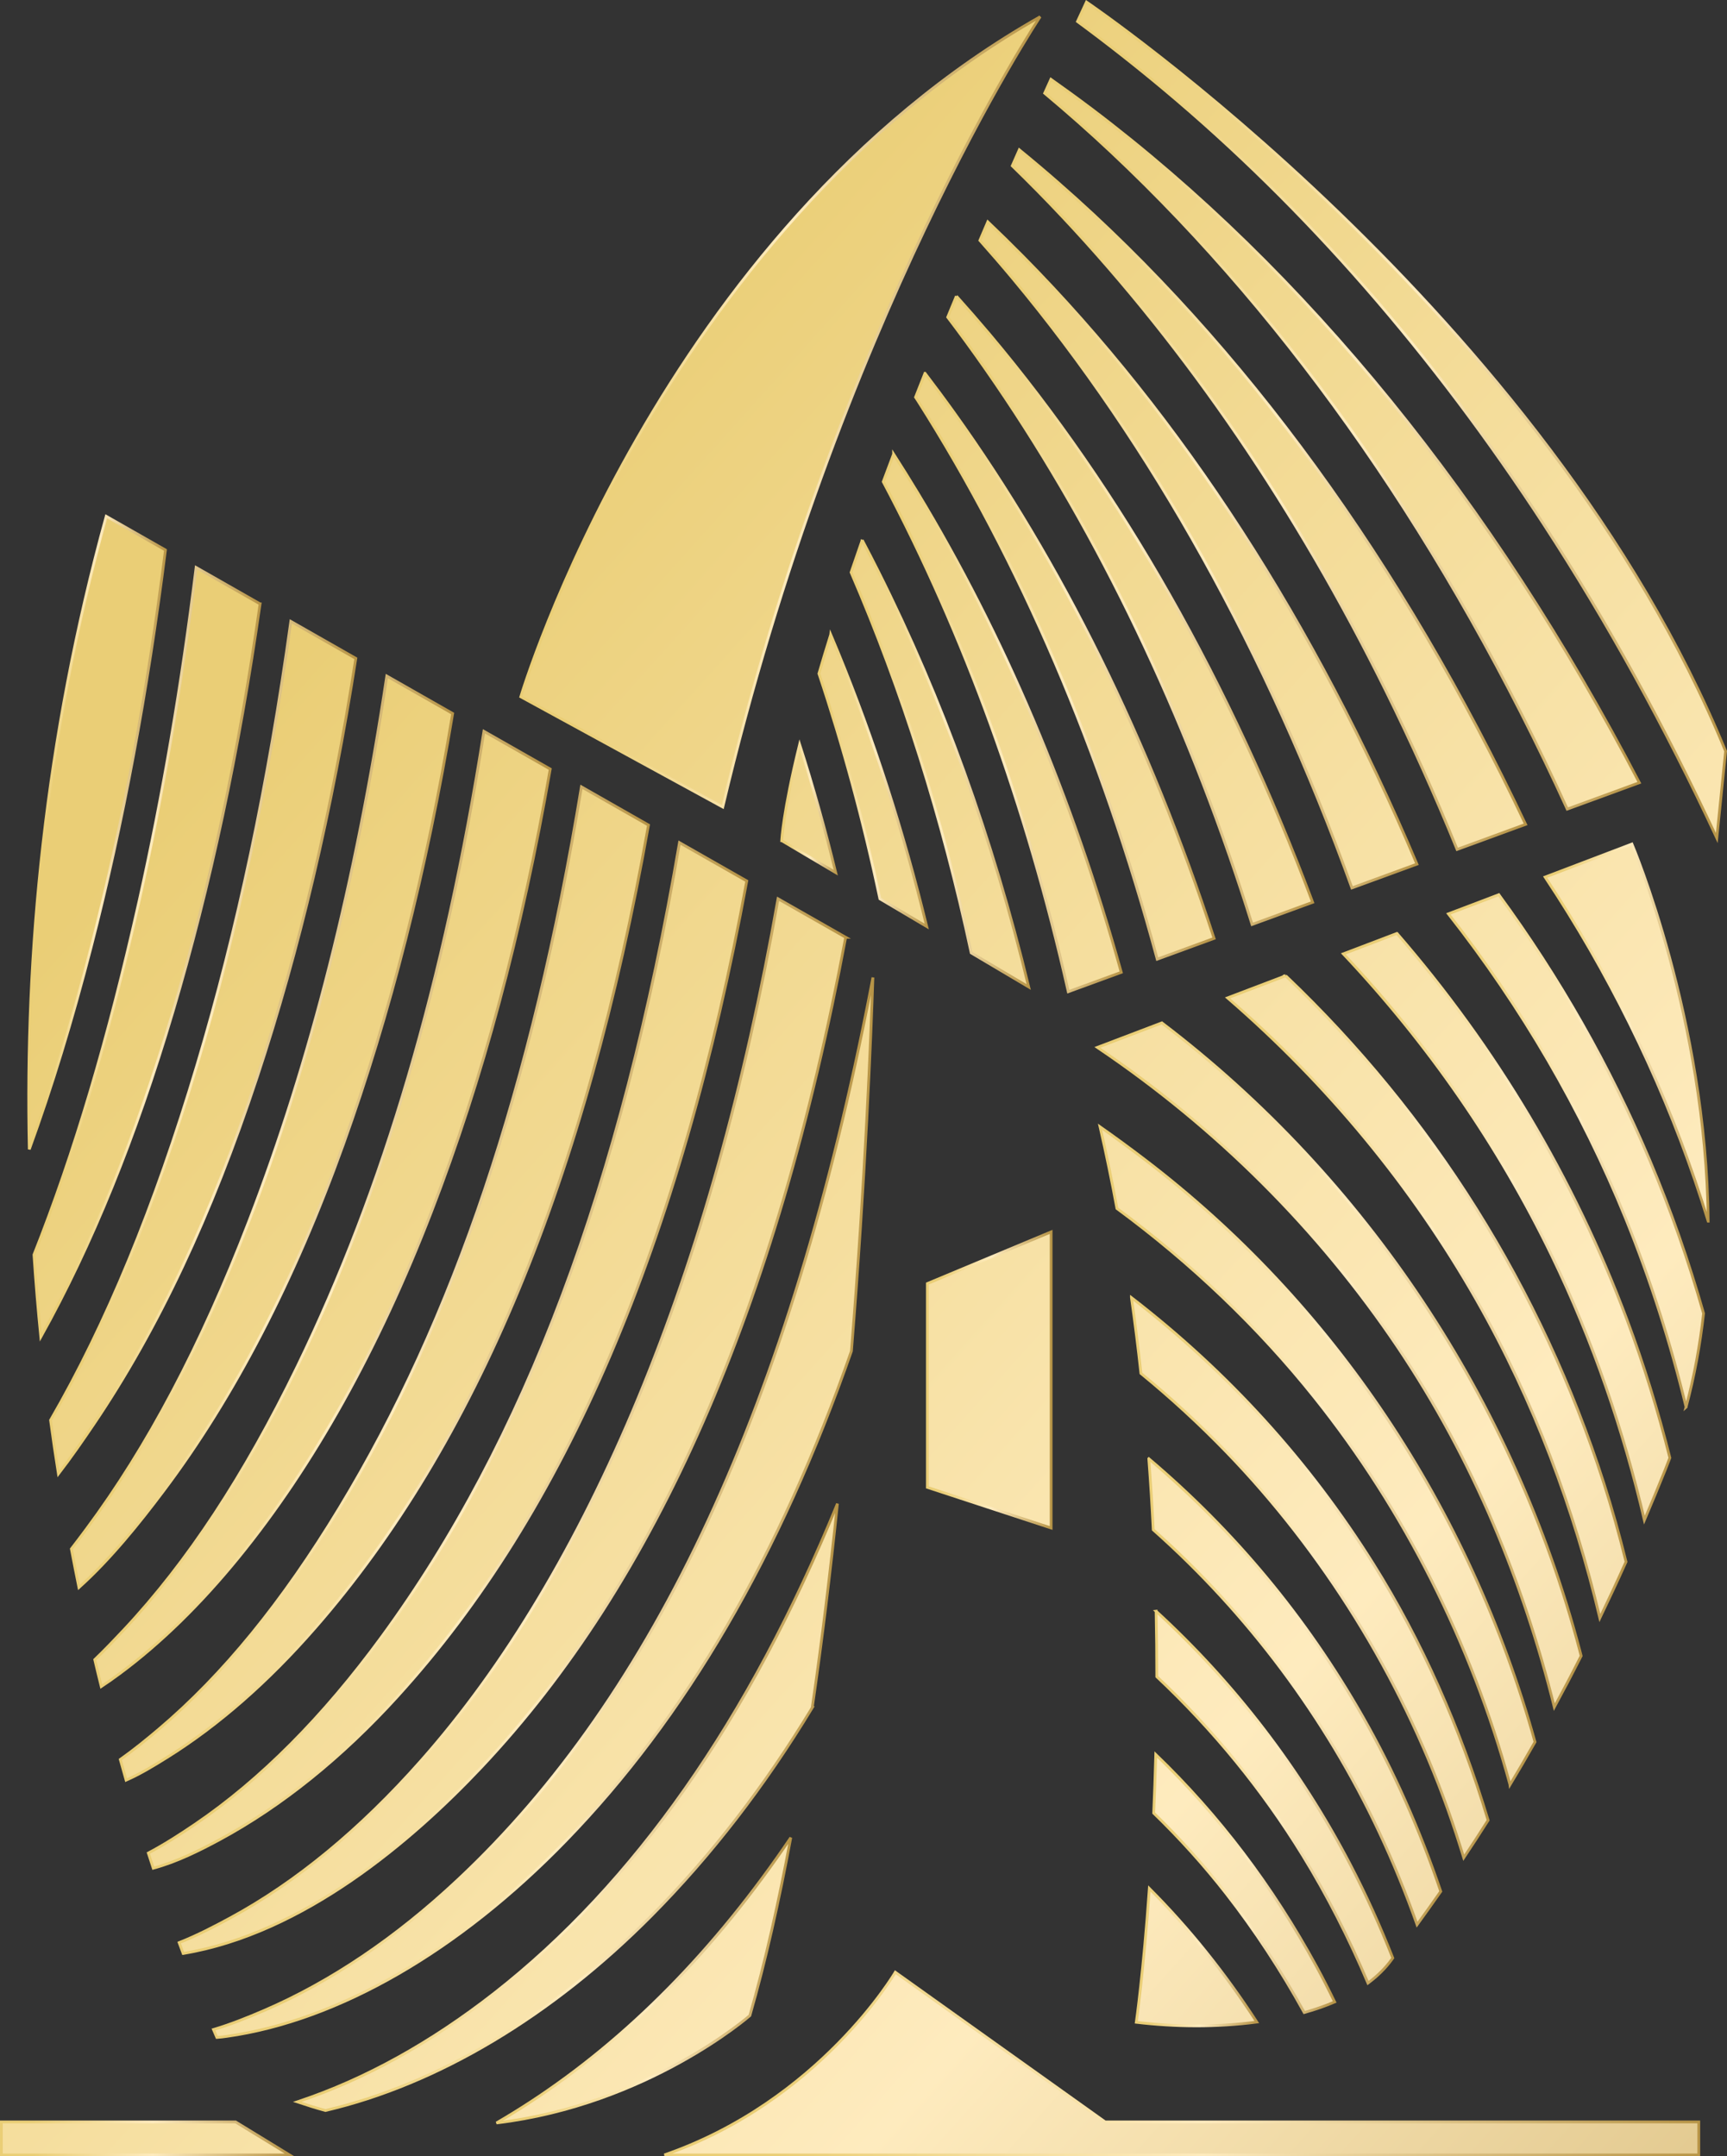
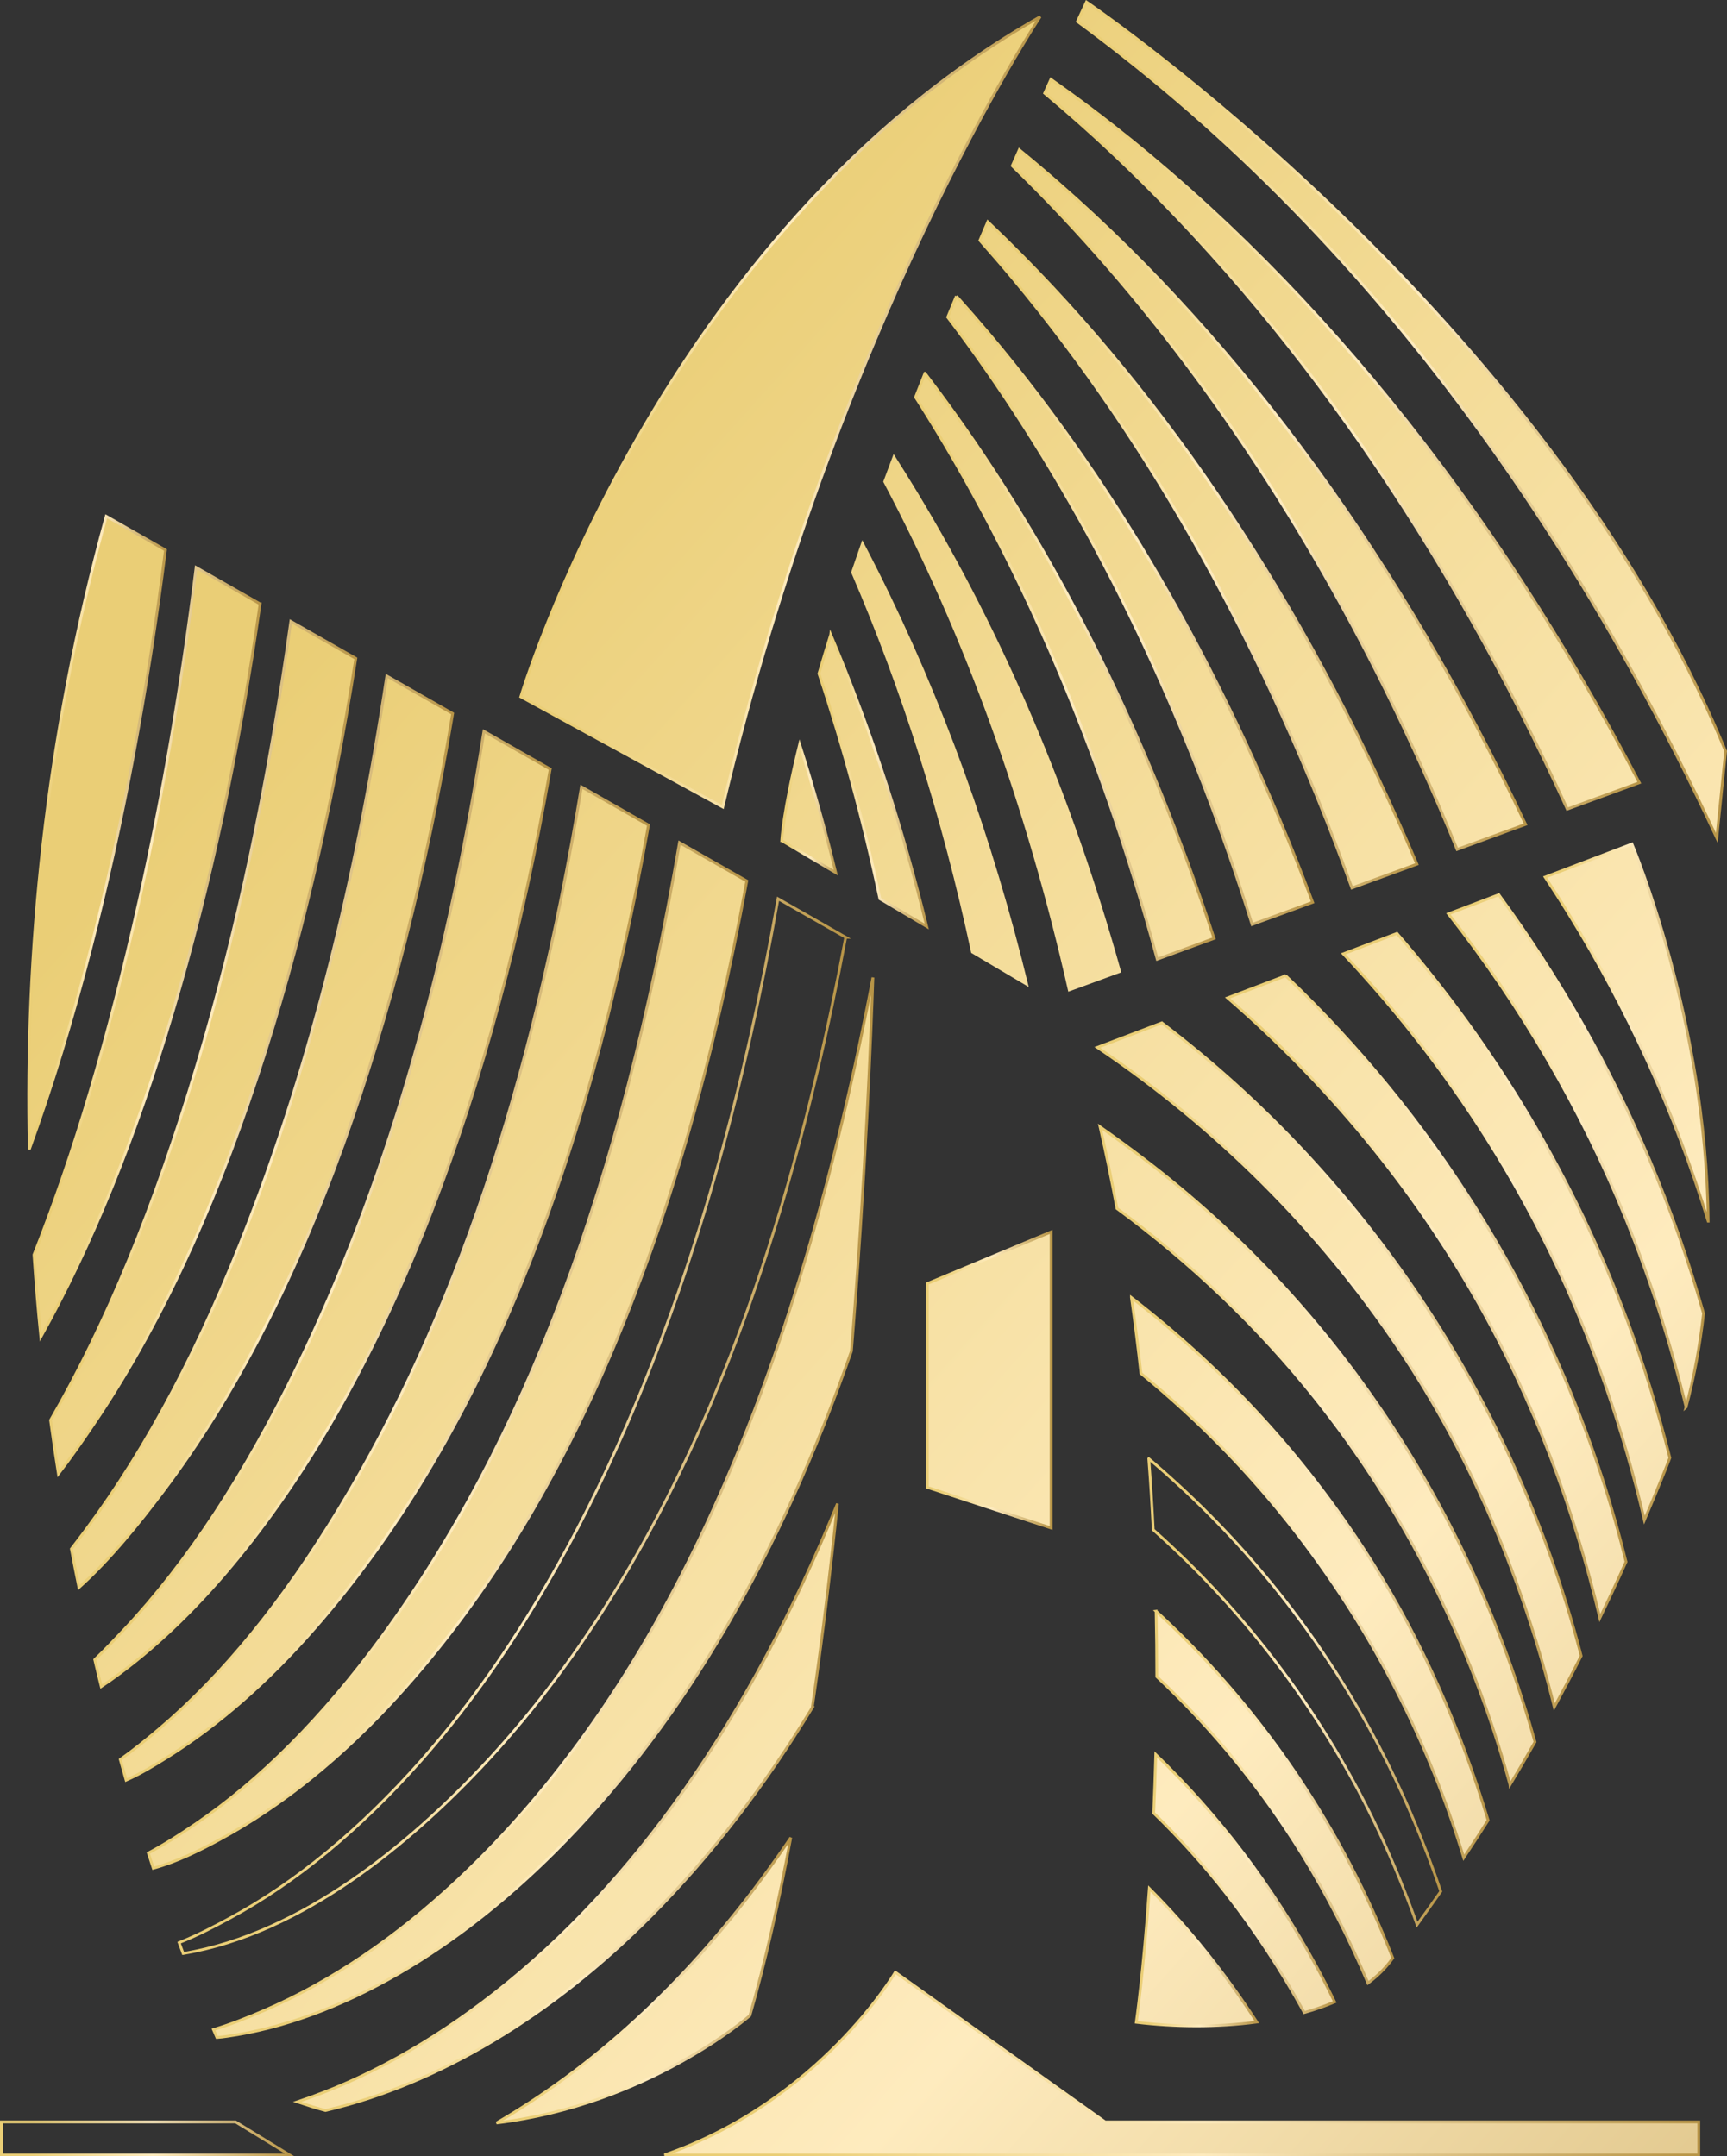
<svg xmlns="http://www.w3.org/2000/svg" xmlns:xlink="http://www.w3.org/1999/xlink" id="Layer_2" data-name="Layer 2" viewBox="0 0 804.86 1004.93">
  <rect x="0" y="0" width="804.86" height="1004.93" fill="#333333" stroke="none" />
  <defs>
    <style>
      .cls-1 {
        stroke: url(#linear-gradient-14);
      }

      .cls-1, .cls-2, .cls-3, .cls-4, .cls-5, .cls-6, .cls-7, .cls-8, .cls-9, .cls-10, .cls-11, .cls-12, .cls-13, .cls-14, .cls-15, .cls-16, .cls-17, .cls-18, .cls-19, .cls-20, .cls-21, .cls-22, .cls-23, .cls-24, .cls-25, .cls-26, .cls-27, .cls-28, .cls-29, .cls-30, .cls-31, .cls-32, .cls-33, .cls-34, .cls-35, .cls-36 {
        stroke-width: 1.28px;
      }

      .cls-1, .cls-2, .cls-3, .cls-4, .cls-5, .cls-6, .cls-7, .cls-8, .cls-9, .cls-10, .cls-11, .cls-12, .cls-13, .cls-15, .cls-16, .cls-17, .cls-18, .cls-19, .cls-20, .cls-21, .cls-22, .cls-23, .cls-24, .cls-25, .cls-26, .cls-27, .cls-28, .cls-29, .cls-30, .cls-31, .cls-32, .cls-33, .cls-34, .cls-35, .cls-36 {
        fill: none;
      }

      .cls-2 {
        stroke: url(#linear-gradient-60);
      }

      .cls-3 {
        stroke: url(#linear-gradient-36);
      }

      .cls-37 {
        fill: url(#linear-gradient-51);
      }

      .cls-4 {
        stroke: url(#linear-gradient-12);
      }

      .cls-5 {
        stroke: url(#linear-gradient-30);
      }

      .cls-6 {
        stroke: url(#linear-gradient-22);
      }

      .cls-38 {
        fill: url(#linear-gradient-17);
      }

      .cls-7 {
        stroke: url(#linear-gradient-58);
      }

      .cls-39 {
        fill: url(#linear-gradient-43);
      }

      .cls-8 {
        stroke: url(#linear-gradient-52);
      }

      .cls-9 {
        stroke: url(#linear-gradient-50);
      }

      .cls-40 {
        fill: url(#linear-gradient-15);
      }

      .cls-41 {
        fill: url(#linear-gradient-69);
      }

      .cls-42 {
        fill: url(#linear-gradient-53);
      }

      .cls-10 {
        stroke: url(#linear-gradient-32);
      }

      .cls-11 {
        stroke: url(#linear-gradient-42);
      }

      .cls-12 {
        stroke: url(#linear-gradient-56);
      }

      .cls-13 {
        stroke: url(#linear-gradient-24);
      }

      .cls-14 {
        fill: url(#linear-gradient-71);
        stroke: url(#linear-gradient-72);
      }

      .cls-43 {
        fill: url(#linear-gradient-35);
      }

      .cls-15 {
        stroke: url(#linear-gradient-34);
      }

      .cls-44 {
        fill: url(#linear-gradient-11);
      }

      .cls-45 {
        fill: url(#linear-gradient-63);
      }

      .cls-46 {
        fill: url(#linear-gradient-67);
      }

      .cls-47 {
        fill: url(#linear-gradient-39);
      }

      .cls-16 {
        stroke: url(#linear-gradient-10);
      }

      .cls-17 {
        stroke: url(#linear-gradient-16);
      }

      .cls-48 {
        fill: url(#linear-gradient-59);
      }

      .cls-18 {
        stroke: url(#linear-gradient-68);
      }

      .cls-49 {
        fill: url(#linear-gradient-49);
      }

      .cls-50 {
        fill: url(#linear-gradient-37);
      }

      .cls-51 {
        fill: url(#linear-gradient-31);
      }

      .cls-52 {
        fill: url(#linear-gradient-61);
      }

      .cls-53 {
        fill: url(#linear-gradient-41);
      }

      .cls-19 {
        stroke: url(#linear-gradient-48);
      }

      .cls-20 {
        stroke: url(#linear-gradient-62);
      }

      .cls-21 {
        stroke: url(#linear-gradient-18);
      }

      .cls-54 {
        fill: url(#linear-gradient-21);
      }

      .cls-22 {
        stroke: url(#linear-gradient-20);
      }

      .cls-23 {
        stroke: url(#linear-gradient-8);
      }

      .cls-55 {
        fill: url(#linear-gradient-25);
      }

      .cls-24 {
        stroke: url(#linear-gradient-70);
      }

      .cls-25 {
        stroke: url(#linear-gradient-40);
      }

      .cls-56 {
        fill: url(#linear-gradient-5);
      }

      .cls-26 {
        stroke: url(#linear-gradient-2);
      }

      .cls-57 {
        fill: url(#linear-gradient-45);
      }

      .cls-58 {
        fill: url(#linear-gradient-55);
      }

      .cls-27 {
        stroke: url(#linear-gradient-6);
      }

      .cls-59 {
        fill: url(#linear-gradient-65);
      }

      .cls-28 {
        stroke: url(#linear-gradient-26);
      }

      .cls-60 {
        fill: url(#linear-gradient-7);
      }

      .cls-29 {
        stroke: url(#linear-gradient-28);
      }

      .cls-61 {
        fill: url(#linear-gradient-9);
      }

      .cls-62 {
        fill: url(#linear-gradient-3);
      }

      .cls-30 {
        stroke: url(#linear-gradient-38);
      }

      .cls-31 {
        stroke: url(#linear-gradient-64);
      }

      .cls-63 {
        fill: url(#linear-gradient);
      }

      .cls-64 {
        fill: url(#linear-gradient-27);
      }

      .cls-32 {
        stroke: url(#linear-gradient-46);
      }

      .cls-65 {
        fill: url(#linear-gradient-33);
      }

      .cls-66 {
        fill: url(#linear-gradient-29);
      }

      .cls-33 {
        stroke: url(#linear-gradient-54);
      }

      .cls-67 {
        fill: url(#linear-gradient-23);
      }

      .cls-68 {
        fill: url(#linear-gradient-19);
      }

      .cls-34 {
        stroke: url(#linear-gradient-4);
      }

      .cls-35 {
        stroke: url(#linear-gradient-44);
      }

      .cls-36 {
        stroke: url(#linear-gradient-66);
      }

      .cls-69 {
        fill: url(#linear-gradient-57);
      }

      .cls-70 {
        fill: url(#linear-gradient-47);
      }

      .cls-71 {
        fill: url(#linear-gradient-13);
      }
    </style>
    <linearGradient id="linear-gradient" x1="175.98" y1="-2.39" x2="1379.03" y2="1078.31" gradientUnits="userSpaceOnUse">
      <stop offset=".11" stop-color="#eace76" />
      <stop offset=".52" stop-color="#feebbe" />
      <stop offset="1" stop-color="#b79446" />
    </linearGradient>
    <linearGradient id="linear-gradient-2" x1="241.95" y1="192.16" x2="485.29" y2="192.16" xlink:href="#linear-gradient" />
    <linearGradient id="linear-gradient-3" x1="-57.51" y1="257.54" x2="1145.52" y2="1338.23" xlink:href="#linear-gradient" />
    <linearGradient id="linear-gradient-4" x1="538.12" y1="837.31" x2="649.84" y2="837.31" xlink:href="#linear-gradient" />
    <linearGradient id="linear-gradient-5" x1="204.56" y1="-34.18" x2="1407.57" y2="1046.49" xlink:href="#linear-gradient" />
    <linearGradient id="linear-gradient-6" x1="719.12" y1="480.92" x2="796.73" y2="480.92" xlink:href="#linear-gradient" />
    <linearGradient id="linear-gradient-7" x1="-84.2" y1="287.22" x2="1118.86" y2="1367.94" xlink:href="#linear-gradient" />
    <linearGradient id="linear-gradient-8" x1="537.01" y1="877.44" x2="622.9" y2="877.44" xlink:href="#linear-gradient" />
    <linearGradient id="linear-gradient-9" x1="160.97" y1="14.31" x2="1364.01" y2="1095.01" xlink:href="#linear-gradient" />
    <linearGradient id="linear-gradient-10" x1="673.95" y1="536.07" x2="794.6" y2="536.07" xlink:href="#linear-gradient" />
    <linearGradient id="linear-gradient-11" x1="1.18" y1="192.19" x2="1204.22" y2="1272.89" xlink:href="#linear-gradient" />
    <linearGradient id="linear-gradient-12" x1="526.44" y1="735.28" x2="694.24" y2="735.28" xlink:href="#linear-gradient" />
    <linearGradient id="linear-gradient-13" x1="-28.66" y1="225.43" x2="1174.37" y2="1306.12" xlink:href="#linear-gradient" />
    <linearGradient id="linear-gradient-14" x1="534.64" y1="788.35" x2="672.18" y2="788.35" xlink:href="#linear-gradient" />
    <linearGradient id="linear-gradient-15" x1="31.91" y1="157.99" x2="1234.94" y2="1238.69" xlink:href="#linear-gradient" />
    <linearGradient id="linear-gradient-16" x1="511.69" y1="678.66" x2="716.08" y2="678.66" xlink:href="#linear-gradient" />
    <linearGradient id="linear-gradient-17" x1="96.01" y1="86.63" x2="1299.05" y2="1167.32" xlink:href="#linear-gradient" />
    <linearGradient id="linear-gradient-18" x1="570.88" y1="604.99" x2="758.5" y2="604.99" xlink:href="#linear-gradient" />
    <linearGradient id="linear-gradient-19" x1="128.46" y1="50.5" x2="1331.5" y2="1131.2" xlink:href="#linear-gradient" />
    <linearGradient id="linear-gradient-20" x1="624.91" y1="572.38" x2="778.9" y2="572.38" xlink:href="#linear-gradient" />
    <linearGradient id="linear-gradient-21" x1="63.19" y1="123.18" x2="1266.22" y2="1203.87" xlink:href="#linear-gradient" />
    <linearGradient id="linear-gradient-22" x1="510.04" y1="636.67" x2="737.57" y2="636.67" xlink:href="#linear-gradient" />
    <linearGradient id="linear-gradient-23" x1="-118.96" y1="325.99" x2="1084.03" y2="1406.64" xlink:href="#linear-gradient" />
    <linearGradient id="linear-gradient-24" x1="528.82" y1="911.72" x2="586.83" y2="911.72" xlink:href="#linear-gradient" />
    <linearGradient id="linear-gradient-25" x1="-139.65" y1="348.98" x2="1063.37" y2="1429.67" xlink:href="#linear-gradient" />
    <linearGradient id="linear-gradient-26" x1="98.61" y1="702.84" x2="407.46" y2="702.84" xlink:href="#linear-gradient" />
    <linearGradient id="linear-gradient-27" x1="-107.7" y1="313.41" x2="1095.32" y2="1394.09" xlink:href="#linear-gradient" />
    <linearGradient id="linear-gradient-28" x1="22.9" y1="488.53" x2="166.55" y2="488.53" xlink:href="#linear-gradient" />
    <linearGradient id="linear-gradient-29" x1="-131.61" y1="340.01" x2="1071.44" y2="1420.72" xlink:href="#linear-gradient" />
    <linearGradient id="linear-gradient-30" x1="82.66" y1="664.48" x2="394.85" y2="664.48" xlink:href="#linear-gradient" />
    <linearGradient id="linear-gradient-31" x1="-120.48" y1="327.62" x2="1082.57" y2="1408.34" xlink:href="#linear-gradient" />
    <linearGradient id="linear-gradient-32" x1="43.44" y1="563.43" x2="257.14" y2="563.43" xlink:href="#linear-gradient" />
    <linearGradient id="linear-gradient-33" x1="-115.04" y1="321.57" x2="1088.01" y2="1402.29" xlink:href="#linear-gradient" />
    <linearGradient id="linear-gradient-34" x1="32.57" y1="527.56" x2="211.67" y2="527.56" xlink:href="#linear-gradient" />
    <linearGradient id="linear-gradient-35" x1="-80.39" y1="283" x2="1122.64" y2="1363.69" xlink:href="#linear-gradient" />
    <linearGradient id="linear-gradient-36" x1="12.75" y1="387.76" x2="77.81" y2="387.76" xlink:href="#linear-gradient" />
    <linearGradient id="linear-gradient-37" x1="-124.98" y1="332.64" x2="1078.05" y2="1413.33" xlink:href="#linear-gradient" />
    <linearGradient id="linear-gradient-38" x1="55.33" y1="598.09" x2="302.95" y2="598.09" xlink:href="#linear-gradient" />
    <linearGradient id="linear-gradient-39" x1="-97.33" y1="301.86" x2="1105.7" y2="1382.55" xlink:href="#linear-gradient" />
    <linearGradient id="linear-gradient-40" x1="15.17" y1="444.31" x2="121.9" y2="444.31" xlink:href="#linear-gradient" />
    <linearGradient id="linear-gradient-41" x1="-203.37" y1="419.95" x2="999.6" y2="1500.59" xlink:href="#linear-gradient" />
    <linearGradient id="linear-gradient-42" x1="136.48" y1="842.39" x2="390.92" y2="842.39" xlink:href="#linear-gradient" />
    <linearGradient id="linear-gradient-43" x1="-228.66" y1="448.04" x2="974.39" y2="1528.75" xlink:href="#linear-gradient" />
    <linearGradient id="linear-gradient-44" x1="231.04" y1="923.04" x2="369.18" y2="923.04" xlink:href="#linear-gradient" />
    <linearGradient id="linear-gradient-45" x1="-128.62" y1="336.68" x2="1074.43" y2="1417.39" xlink:href="#linear-gradient" />
    <linearGradient id="linear-gradient-46" x1="68.34" y1="631.57" x2="348.75" y2="631.57" xlink:href="#linear-gradient" />
    <linearGradient id="linear-gradient-47" x1="-372.78" y1="608.52" x2="830.22" y2="1689.18" xlink:href="#linear-gradient" />
    <linearGradient id="linear-gradient-48" x1="0" y1="996.6" x2="137.21" y2="996.6" xlink:href="#linear-gradient" />
    <linearGradient id="linear-gradient-49" x1="-12.91" y1="207.91" x2="1190.09" y2="1288.57" xlink:href="#linear-gradient" />
    <linearGradient id="linear-gradient-50" x1="431.55" y1="643.08" x2="490.51" y2="643.08" xlink:href="#linear-gradient" />
    <linearGradient id="linear-gradient-51" x1="158.52" y1="17.04" x2="1361.56" y2="1097.74" xlink:href="#linear-gradient" />
    <linearGradient id="linear-gradient-52" x1="425.96" y1="310.27" x2="566.61" y2="310.27" xlink:href="#linear-gradient" />
    <linearGradient id="linear-gradient-53" x1="77.15" y1="107.63" x2="1280.18" y2="1188.33" xlink:href="#linear-gradient" />
    <linearGradient id="linear-gradient-54" x1="363.67" y1="376.3" x2="390.49" y2="376.3" xlink:href="#linear-gradient" />
    <linearGradient id="linear-gradient-55" x1="132.88" y1="45.59" x2="1335.91" y2="1126.28" xlink:href="#linear-gradient" />
    <linearGradient id="linear-gradient-56" x1="410.93" y1="336.62" x2="523.35" y2="336.62" xlink:href="#linear-gradient" />
    <linearGradient id="linear-gradient-57" x1="292.71" y1="-132.34" x2="1495.75" y2="948.36" xlink:href="#linear-gradient" />
    <linearGradient id="linear-gradient-58" x1="501.35" y1="196.47" x2="804.86" y2="196.47" xlink:href="#linear-gradient" />
    <linearGradient id="linear-gradient-59" x1="96.58" y1="86.01" x2="1299.61" y2="1166.7" xlink:href="#linear-gradient" />
    <linearGradient id="linear-gradient-60" x1="380.97" y1="363.53" x2="432.9" y2="363.53" xlink:href="#linear-gradient" />
    <linearGradient id="linear-gradient-61" x1="114.05" y1="66.56" x2="1317.08" y2="1147.26" xlink:href="#linear-gradient" />
    <linearGradient id="linear-gradient-62" x1="395.96" y1="355.71" x2="480.43" y2="355.71" xlink:href="#linear-gradient" />
    <linearGradient id="linear-gradient-63" x1="267.41" y1="-104.16" x2="1470.44" y2="976.52" xlink:href="#linear-gradient" />
    <linearGradient id="linear-gradient-64" x1="486.08" y1="206.94" x2="764.93" y2="206.94" xlink:href="#linear-gradient" />
    <linearGradient id="linear-gradient-65" x1="211.13" y1="-41.51" x2="1414.16" y2="1039.18" xlink:href="#linear-gradient" />
    <linearGradient id="linear-gradient-66" x1="455.92" y1="258.46" x2="661.22" y2="258.46" xlink:href="#linear-gradient" />
    <linearGradient id="linear-gradient-67" x1="238.42" y1="-71.9" x2="1441.46" y2="1008.81" xlink:href="#linear-gradient" />
    <linearGradient id="linear-gradient-68" x1="470.99" y1="232.73" x2="711.89" y2="232.73" xlink:href="#linear-gradient" />
    <linearGradient id="linear-gradient-69" x1="184.63" y1="-12.02" x2="1387.67" y2="1068.67" xlink:href="#linear-gradient" />
    <linearGradient id="linear-gradient-70" x1="440.94" y1="284.24" x2="612.59" y2="284.24" xlink:href="#linear-gradient" />
    <linearGradient id="linear-gradient-71" x1="-153.33" y1="364.19" x2="1049.71" y2="1444.89" xlink:href="#linear-gradient" />
    <linearGradient id="linear-gradient-72" x1="309.43" y1="961.57" x2="792.35" y2="961.57" xlink:href="#linear-gradient" />
  </defs>
  <g id="_圖層_1" data-name="圖層 1">
    <g>
      <g>
        <path class="cls-63" d="m484.76,7.8s-94.13,141.33-147.92,368.32l-94.13-51.39S307.06,108.41,484.76,7.8Z" />
        <path class="cls-26" d="m484.76,7.8s-94.13,141.33-147.92,368.32l-94.13-51.39S307.06,108.41,484.76,7.8Z" />
      </g>
      <g>
        <g>
          <path class="cls-62" d="m538.8,750.89c.22,10.44.32,20.63.32,30.51,26.26,24.71,49.25,52.79,67.95,83.28,11.46,18.66,21.59,38.55,30.47,59.53,4.38-3.26,8.17-6.94,11.17-11.13.13-.17.28-.38.4-.56-5.92-15.03-12.51-29.55-19.77-43.47-23.26-44.57-54.22-84.88-90.55-118.16Z" />
          <path class="cls-34" d="m538.8,750.89c.22,10.44.32,20.63.32,30.51,26.26,24.71,49.25,52.79,67.95,83.28,11.46,18.66,21.59,38.55,30.47,59.53,4.38-3.26,8.17-6.94,11.17-11.13.13-.17.28-.38.4-.56-5.92-15.03-12.51-29.55-19.77-43.47-23.26-44.57-54.22-84.88-90.55-118.16Z" />
        </g>
        <g>
          <path class="cls-56" d="m796.09,569.11c-.84-94.3-35.54-175.76-35.54-175.76l-40.46,15.4c29.27,44.09,52.79,91.58,69.83,141.37,2.16,6.32,4.22,12.66,6.16,18.99Z" />
          <path class="cls-27" d="m796.09,569.11c-.84-94.3-35.54-175.76-35.54-175.76l-40.46,15.4c29.27,44.09,52.79,91.58,69.83,141.37,2.16,6.32,4.22,12.66,6.16,18.99Z" />
        </g>
        <g>
          <path class="cls-60" d="m538.64,817.67c-.26,9.51-.58,18.63-.97,27.3,12.13,11.78,23.46,24.33,33.8,37.57,13.41,17.17,25.5,35.68,36.37,55.39,4.98-1.39,9.74-3.04,14.19-4.94-2.74-5.62-5.55-11.16-8.51-16.57-20.4-37.39-45.51-70.48-74.88-98.75Z" />
          <path class="cls-23" d="m538.64,817.67c-.26,9.51-.58,18.63-.97,27.3,12.13,11.78,23.46,24.33,33.8,37.57,13.41,17.17,25.5,35.68,36.37,55.39,4.98-1.39,9.74-3.04,14.19-4.94-2.74-5.62-5.55-11.16-8.51-16.57-20.4-37.39-45.51-70.48-74.88-98.75Z" />
        </g>
        <g>
          <path class="cls-61" d="m785.78,655.79c3.89-14.46,6.53-29.1,8.17-43.69-6.96-24.41-15.31-48.23-25.06-71.32-18.53-43.77-42.2-85.3-70.38-123.82l-23.5,8.93c34.19,43.55,62.08,91.34,82.68,142.14,11.71,28.94,20.96,58.3,28.1,87.75Z" />
          <path class="cls-16" d="m785.78,655.79c3.89-14.46,6.53-29.1,8.17-43.69-6.96-24.41-15.31-48.23-25.06-71.32-18.53-43.77-42.2-85.3-70.38-123.82l-23.5,8.93c34.19,43.55,62.08,91.34,82.68,142.14,11.71,28.94,20.96,58.3,28.1,87.75Z" />
        </g>
        <g>
          <path class="cls-44" d="m527.3,604.75c1.69,11.86,3.15,23.63,4.42,35.3,13.9,11.38,27.18,23.57,39.69,36.5,45.28,46.81,81.01,104.42,103.3,166.62,2.65,7.43,5.11,14.98,7.46,22.62,3.63-5.42,7.42-11.25,11.37-17.48-13.07-43.31-31.05-83.69-53.43-119.38-30-47.84-67.96-89.61-112.81-124.19Z" />
          <path class="cls-4" d="m527.3,604.75c1.69,11.86,3.15,23.63,4.42,35.3,13.9,11.38,27.18,23.57,39.69,36.5,45.28,46.81,81.01,104.42,103.3,166.62,2.65,7.43,5.11,14.98,7.46,22.62,3.63-5.42,7.42-11.25,11.37-17.48-13.07-43.31-31.05-83.69-53.43-119.38-30-47.84-67.96-89.61-112.81-124.19Z" />
        </g>
        <g>
-           <path class="cls-71" d="m535.39,679.83c.85,11.2,1.53,22.26,2.07,33.1,44.06,39.11,80.33,87.59,105.32,141,6.51,13.89,12.36,28.24,17.64,43.05,3.34-4.6,7.05-9.78,11.05-15.5-9.85-28.96-22.01-56.34-36.42-81.59-26.25-46.01-59.74-86.31-99.65-120.07Z" />
+           <path class="cls-71" d="m535.39,679.83Z" />
          <path class="cls-1" d="m535.39,679.83c.85,11.2,1.53,22.26,2.07,33.1,44.06,39.11,80.33,87.59,105.32,141,6.51,13.89,12.36,28.24,17.64,43.05,3.34-4.6,7.05-9.78,11.05-15.5-9.85-28.96-22.01-56.34-36.42-81.59-26.25-46.01-59.74-86.31-99.65-120.07Z" />
        </g>
        <g>
          <path class="cls-40" d="m533.43,540.34c-6.96-5.31-13.86-10.36-20.75-15.19,2.9,12.69,5.52,25.39,7.86,38.05,34.53,25.42,65.79,55.19,92.17,88.24,41.57,52.04,73.02,114.34,90.96,180.14.01.06.04.15.05.23,3.8-6.31,7.69-12.96,11.67-19.97-30.41-109.09-94.03-204.46-181.96-271.5Z" />
          <path class="cls-17" d="m533.43,540.34c-6.96-5.31-13.86-10.36-20.75-15.19,2.9,12.69,5.52,25.39,7.86,38.05,34.53,25.42,65.79,55.19,92.17,88.24,41.57,52.04,73.02,114.34,90.96,180.14.01.06.04.15.05.23,3.8-6.31,7.69-12.96,11.67-19.97-30.41-109.09-94.03-204.46-181.96-271.5Z" />
        </g>
        <g>
          <path class="cls-38" d="m599.2,454.74l-27.1,10.31c46.65,40.36,85.92,87.88,116,140.77,27.1,47.66,45.55,97.84,57.5,148.26,4.04-8.38,8.12-17.11,12.21-26.21-3.08-12.47-6.52-24.74-10.39-36.79-29.08-90.54-79.84-171.2-148.23-236.34Z" />
          <path class="cls-21" d="m599.2,454.74l-27.1,10.31c46.65,40.36,85.92,87.88,116,140.77,27.1,47.66,45.55,97.84,57.5,148.26,4.04-8.38,8.12-17.11,12.21-26.21-3.08-12.47-6.52-24.74-10.39-36.79-29.08-90.54-79.84-171.2-148.23-236.34Z" />
        </g>
        <g>
          <path class="cls-68" d="m651.04,435.01l-25,9.52c39.58,42.04,72.41,89.44,97.19,140.78,19.4,40.18,33.4,81.58,43.13,123.13,3.27-7.63,6.51-15.51,9.78-23.6.73-1.8,1.42-3.61,2.1-5.42-5.51-21.99-12.15-43.45-19.95-64.29-24.7-66.02-61.08-126.89-107.24-180.12Z" />
          <path class="cls-22" d="m651.04,435.01l-25,9.52c39.58,42.04,72.41,89.44,97.19,140.78,19.4,40.18,33.4,81.58,43.13,123.13,3.27-7.63,6.51-15.51,9.78-23.6.73-1.8,1.42-3.61,2.1-5.42-5.51-21.99-12.15-43.45-19.95-64.29-24.7-66.02-61.08-126.89-107.24-180.12Z" />
        </g>
        <g>
          <path class="cls-54" d="m542,477.1c-.18-.14-.36-.26-.53-.4l-30.05,11.43c55.47,37.43,103.08,84.8,140.02,139.78,35.46,52.8,58.59,110.02,72.94,167.69,4.12-7.59,8.29-15.52,12.51-23.87-.23-.88-.43-1.76-.67-2.63-30.76-116.31-99.75-220-194.22-292.01Z" />
          <path class="cls-6" d="m542,477.1c-.18-.14-.36-.26-.53-.4l-30.05,11.43c55.47,37.43,103.08,84.8,140.02,139.78,35.46,52.8,58.59,110.02,72.94,167.69,4.12-7.59,8.29-15.52,12.51-23.87-.23-.88-.43-1.76-.67-2.63-30.76-116.31-99.75-220-194.22-292.01Z" />
        </g>
        <g>
          <path class="cls-67" d="m535.65,880.1c-2.73,38.9-6.09,62.37-6.09,62.37,17.75,2.14,37.58,2.35,56.18-.1-14.88-22.9-31.64-43.77-50.09-62.27Z" />
          <path class="cls-13" d="m535.65,880.1c-2.73,38.9-6.09,62.37-6.09,62.37,17.75,2.14,37.58,2.35,56.18-.1-14.88-22.9-31.64-43.77-50.09-62.27Z" />
        </g>
      </g>
      <g>
        <g>
          <path class="cls-55" d="m105.78,949.02c51.97-7.37,108.06-39.75,157.94-91.17,55.67-57.38,99.79-132.87,133.08-228.16,6.54-80.68,9.16-148.26,10.02-174.14-.33,1.72-.65,3.44-.99,5.15-37.47,193.23-100.44,329.12-192.51,415.38-28.85,27.05-59.23,47.54-90.31,60.93-7.58,3.26-15.5,6.46-23.54,8.84.56,1.3,1.08,2.53,1.6,3.71.05,0,.09-.02.13-.02,1.52-.09,3.09-.31,4.56-.52Z" />
          <path class="cls-28" d="m105.78,949.02c51.97-7.37,108.06-39.75,157.94-91.17,55.67-57.38,99.79-132.87,133.08-228.16,6.54-80.68,9.16-148.26,10.02-174.14-.33,1.72-.65,3.44-.99,5.15-37.47,193.23-100.44,329.12-192.51,415.38-28.85,27.05-59.23,47.54-90.31,60.93-7.58,3.26-15.5,6.46-23.54,8.84.56,1.3,1.08,2.53,1.6,3.71.05,0,.09-.02.13-.02,1.52-.09,3.09-.31,4.56-.52Z" />
        </g>
        <g>
          <path class="cls-64" d="m119.87,501.97c19.66-59.42,34.84-123.94,45.97-195.13l-30.3-17.25c-10.45,75.51-24.91,143.89-43.74,206.78-19.87,66.38-42.22,120.53-68.24,165.5,1.14,8.47,2.36,16.81,3.66,25.02,5.92-7.7,11.44-15.68,16.55-23.25,29.85-44.2,54.76-97.08,76.1-161.68Z" />
          <path class="cls-29" d="m119.87,501.97c19.66-59.42,34.84-123.94,45.97-195.13l-30.3-17.25c-10.45,75.51-24.91,143.89-43.74,206.78-19.87,66.38-42.22,120.53-68.24,165.5,1.14,8.47,2.36,16.81,3.66,25.02,5.92-7.7,11.44-15.68,16.55-23.25,29.85-44.2,54.76-97.08,76.1-161.68Z" />
        </g>
        <g>
-           <path class="cls-66" d="m394.14,436.82l-31.54-17.96c-15.59,88.13-37.07,164.74-65.16,232.64-28.21,68.14-62.25,125-101.2,169.01-28.34,32.05-58.26,56.72-88.89,73.3-7.32,3.97-15.43,8.2-23.87,11.54.63,1.71,1.26,3.41,1.88,5.05,56.02-9.29,106.49-52.31,138.99-86.78,81.48-86.47,137.29-213.47,169.78-386.8Z" />
          <path class="cls-5" d="m394.14,436.82l-31.54-17.96c-15.59,88.13-37.07,164.74-65.16,232.64-28.21,68.14-62.25,125-101.2,169.01-28.34,32.05-58.26,56.72-88.89,73.3-7.32,3.97-15.43,8.2-23.87,11.54.63,1.71,1.26,3.41,1.88,5.05,56.02-9.29,106.49-52.31,138.99-86.78,81.48-86.47,137.29-213.47,169.78-386.8Z" />
        </g>
        <g>
          <path class="cls-51" d="m111.2,725.87c34.8-42.69,65.06-96.95,89.92-161.28,23.7-61.33,41.96-129.4,55.32-206.18l-30.91-17.59c-18.51,117.45-46.73,213.1-86.92,295.87-24.79,51.03-51.22,91.22-80.84,122.84-4.38,4.67-8.91,9.41-13.61,13.94,1,4.23,2,8.42,3.03,12.54,2.83-1.88,5.71-3.9,8.69-6.11,18.94-14.04,37.55-32.23,55.33-54.04Z" />
          <path class="cls-10" d="m111.2,725.87c34.8-42.69,65.06-96.95,89.92-161.28,23.7-61.33,41.96-129.4,55.32-206.18l-30.91-17.59c-18.51,117.45-46.73,213.1-86.92,295.87-24.79,51.03-51.22,91.22-80.84,122.84-4.38,4.67-8.91,9.41-13.61,13.94,1,4.23,2,8.42,3.03,12.54,2.83-1.88,5.71-3.9,8.69-6.11,18.94-14.04,37.55-32.23,55.33-54.04Z" />
        </g>
        <g>
          <path class="cls-65" d="m76.41,694.59c32.63-43.41,60.75-97.65,83.61-161.24,21.8-60.67,38.66-127.01,50.95-200.82l-30.7-17.48c-14.45,96.11-35.67,179.91-64.23,253.98-22.42,58.18-47.24,105.17-75.85,143.66-2.3,3.1-4.61,6.16-6.93,9.17,1.14,6.08,2.33,12.09,3.53,17.99,14.71-13.24,28.01-29.8,39.63-45.27Z" />
          <path class="cls-15" d="m76.41,694.59c32.63-43.41,60.75-97.65,83.61-161.24,21.8-60.67,38.66-127.01,50.95-200.82l-30.7-17.48c-14.45,96.11-35.67,179.91-64.23,253.98-22.42,58.18-47.24,105.17-75.85,143.66-2.3,3.1-4.61,6.16-6.93,9.17,1.14,6.08,2.33,12.09,3.53,17.99,14.71-13.24,28.01-29.8,39.63-45.27Z" />
        </g>
        <g>
          <path class="cls-43" d="m77.12,256.33l-27.61-15.72c-28.69,103.94-37.86,204.06-35.86,295.04,10.43-28.66,20-59.94,28.85-94.33,14.78-57.39,26.24-118.63,34.62-184.99Z" />
          <path class="cls-3" d="m77.12,256.33l-27.61-15.72c-28.69,103.94-37.86,204.06-35.86,295.04,10.43-28.66,20-59.94,28.85-94.33,14.78-57.39,26.24-118.63,34.62-184.99Z" />
        </g>
        <g>
          <path class="cls-50" d="m146.9,758.64c74.88-85.81,125.96-208.75,155.33-374.13l-31.26-17.81c-23.02,139.77-59.5,248.05-112.79,336.01-26.67,44.03-54.2,77.76-84.14,103.13-5.74,4.86-11.74,9.74-17.98,14.16.9,3.26,1.81,6.47,2.71,9.63,6.53-2.86,12.64-6.57,19.52-10.87,23.71-14.88,46.79-35.11,68.6-60.12Z" />
          <path class="cls-30" d="m146.9,758.64c74.88-85.81,125.96-208.75,155.33-374.13l-31.26-17.81c-23.02,139.77-59.5,248.05-112.79,336.01-26.67,44.03-54.2,77.76-84.14,103.13-5.74,4.86-11.74,9.74-17.98,14.16.9,3.26,1.81,6.47,2.71,9.63,6.53-2.86,12.64-6.57,19.52-10.87,23.71-14.88,46.79-35.11,68.6-60.12Z" />
        </g>
        <g>
          <path class="cls-47" d="m121.21,281.43l-29.81-16.97c-6.77,54.87-15.57,106.31-26.53,155.28-14.39,64.25-30.21,117.52-49.04,165.02.86,13.01,1.93,25.79,3.18,38.34,23.88-42.94,44.08-92.68,61.59-151.59,17.34-58.4,30.78-121.27,40.62-190.08Z" />
          <path class="cls-25" d="m121.21,281.43l-29.81-16.97c-6.77,54.87-15.57,106.31-26.53,155.28-14.39,64.25-30.21,117.52-49.04,165.02.86,13.01,1.93,25.79,3.18,38.34,23.88-42.94,44.08-92.68,61.59-151.59,17.34-58.4,30.78-121.27,40.62-190.08Z" />
        </g>
        <g>
          <path class="cls-53" d="m378.55,795.83c4.58-31.42,8.47-63.57,11.74-95.06-41.17,100.64-94.7,177.1-159.94,228.13-29.6,23.13-60.25,40.1-91.11,50.42-.22.08-.45.16-.69.24,4.41,1.49,8.78,2.84,13.11,4.03,52.24-12.2,105.51-43.93,152.18-91.01,27.63-27.89,52.5-60.09,74.72-96.75Z" />
          <path class="cls-11" d="m378.55,795.83c4.58-31.42,8.47-63.57,11.74-95.06-41.17,100.64-94.7,177.1-159.94,228.13-29.6,23.13-60.25,40.1-91.11,50.42-.22.08-.45.16-.69.24,4.41,1.49,8.78,2.84,13.11,4.03,52.24-12.2,105.51-43.93,152.18-91.01,27.63-27.89,52.5-60.09,74.72-96.75Z" />
        </g>
        <g>
          <path class="cls-39" d="m246.86,979.84c-5.14,3.36-10.31,6.53-15.49,9.55,70.68-8.53,118.1-50.04,118.1-50.04,7.21-25.04,13.54-53.17,19.08-82.94-35.42,52.39-76.05,93.68-121.68,123.43Z" />
          <path class="cls-35" d="m246.86,979.84c-5.14,3.36-10.31,6.53-15.49,9.55,70.68-8.53,118.1-50.04,118.1-50.04,7.21-25.04,13.54-53.17,19.08-82.94-35.42,52.39-76.05,93.68-121.68,123.43Z" />
        </g>
        <g>
          <path class="cls-57" d="m185.32,790.52c78.08-85.76,131.58-210.56,162.72-379.95l-31.37-17.87c-27.28,159.93-72.06,278.89-138.77,370.07-27.33,37.38-56.6,66.78-87,87.42-6.97,4.74-14.27,9.43-21.78,13.41.78,2.4,1.54,4.74,2.31,7.07,10.89-2.93,21.65-8.31,30.91-13.31,29.01-15.69,56.93-38.19,82.99-66.83Z" />
          <path class="cls-32" d="m185.32,790.52c78.08-85.76,131.58-210.56,162.72-379.95l-31.37-17.87c-27.28,159.93-72.06,278.89-138.77,370.07-27.33,37.38-56.6,66.78-87,87.42-6.97,4.74-14.27,9.43-21.78,13.41.78,2.4,1.54,4.74,2.31,7.07,10.89-2.93,21.65-8.31,30.91-13.31,29.01-15.69,56.93-38.19,82.99-66.83Z" />
        </g>
      </g>
      <g>
-         <polygon class="cls-70" points="109.8 988.91 .64 988.91 .64 1004.28 134.93 1004.28 109.8 988.91" />
        <polygon class="cls-19" points="109.8 988.91 .64 988.91 .64 1004.28 134.93 1004.28 109.8 988.91" />
      </g>
      <g>
        <polygon class="cls-49" points="489.87 712.11 432.19 693.18 432.19 598.19 489.87 574.11 489.87 712.11" />
        <polygon class="cls-9" points="489.87 712.11 432.19 693.18 432.19 598.19 489.87 574.11 489.87 712.11" />
      </g>
      <g>
        <g>
          <path class="cls-37" d="m431.08,173.96c-1.49,3.77-2.97,7.49-4.4,11.16.32.49.64.96.96,1.46,48.04,75.63,85.54,163.5,111.68,260.45l26.5-9.7c-30.22-92.3-70.97-175.03-121.17-245.06-4.47-6.24-9-12.33-13.56-18.31Z" />
          <path class="cls-8" d="m431.08,173.96c-1.49,3.77-2.97,7.49-4.4,11.16.32.49.64.96.96,1.46,48.04,75.63,85.54,163.5,111.68,260.45l26.5-9.7c-30.22-92.3-70.97-175.03-121.17-245.06-4.47-6.24-9-12.33-13.56-18.31Z" />
        </g>
        <g>
          <path class="cls-42" d="m364.32,391.78l25.18,14.92c-4.97-20.3-10.58-40.23-16.84-59.78-7.81,31.77-8.34,44.86-8.34,44.86Z" />
          <path class="cls-33" d="m364.32,391.78l25.18,14.92c-4.97-20.3-10.58-40.23-16.84-59.78-7.81,31.77-8.34,44.86-8.34,44.86Z" />
        </g>
        <g>
          <path class="cls-58" d="m416.46,211.62c-1.65,4.39-3.27,8.69-4.83,12.89,37.76,71.28,66.74,151.11,86.24,237.67l24.7-9.03c-22.93-82.18-54.62-156.91-94.95-223.61-3.68-6.08-7.4-12.05-11.16-17.93Z" />
-           <path class="cls-12" d="m416.46,211.62c-1.65,4.39-3.27,8.69-4.83,12.89,37.76,71.28,66.74,151.11,86.24,237.67l24.7-9.03c-22.93-82.18-54.62-156.91-94.95-223.61-3.68-6.08-7.4-12.05-11.16-17.93Z" />
        </g>
        <g>
          <path class="cls-69" d="m719.78,244.9c29.3,45.04,56.15,93.77,80.33,145.66l4.1-40.48C720.46,145.99,506.35.95,506.35.95c-1.41,3.06-2.8,6.05-4.2,9.07,13.35,9.82,26.79,20.37,40.34,31.7,65.73,55.01,125.39,123.38,177.29,203.17Z" />
          <path class="cls-7" d="m719.78,244.9c29.3,45.04,56.15,93.77,80.33,145.66l4.1-40.48C720.46,145.99,506.35.95,506.35.95c-1.41,3.06-2.8,6.05-4.2,9.07,13.35,9.82,26.79,20.37,40.34,31.7,65.73,55.01,125.39,123.38,177.29,203.17Z" />
        </g>
        <g>
          <path class="cls-48" d="m387.15,295.77c-2,6.42-3.84,12.46-5.5,18.16,11.26,33.73,20.77,68.77,28.42,104.95l21.84,12.93c-10.87-44.46-24.62-87.1-41.31-127.78-1.13-2.77-2.29-5.52-3.45-8.27Z" />
          <path class="cls-2" d="m387.15,295.77c-2,6.42-3.84,12.46-5.5,18.16,11.26,33.73,20.77,68.77,28.42,104.95l21.84,12.93c-10.87-44.46-24.62-87.1-41.31-127.78-1.13-2.77-2.29-5.52-3.45-8.27Z" />
        </g>
        <g>
          <path class="cls-52" d="m401.84,251.7c-1.81,5.18-3.54,10.2-5.19,15.05,23.76,55.06,42.52,114.41,55.98,177.35l26.81,15.89c-16.82-69.38-40.2-134.07-70.09-193.68-2.46-4.92-4.98-9.79-7.52-14.6Z" />
-           <path class="cls-20" d="m401.84,251.7c-1.81,5.18-3.54,10.2-5.19,15.05,23.76,55.06,42.52,114.41,55.98,177.35l26.81,15.89c-16.82-69.38-40.2-134.07-70.09-193.68-2.46-4.92-4.98-9.79-7.52-14.6Z" />
        </g>
        <g>
          <path class="cls-45" d="m508.64,50.71c-6.28-4.74-12.56-9.3-18.86-13.75-.99,2.16-1.95,4.33-2.92,6.47,10.5,8.79,20.89,17.96,31.1,27.56,84.59,79.49,156.61,183.62,212.45,306.09l33.61-12.31c-68.47-131.24-155.53-238.62-255.38-314.07Z" />
          <path class="cls-31" d="m508.64,50.71c-6.28-4.74-12.56-9.3-18.86-13.75-.99,2.16-1.95,4.33-2.92,6.47,10.5,8.79,20.89,17.96,31.1,27.56,84.59,79.49,156.61,183.62,212.45,306.09l33.61-12.31c-68.47-131.24-155.53-238.62-255.38-314.07Z" />
        </g>
        <g>
          <path class="cls-59" d="m476.99,119.69c-5.52-5.59-11.05-11.01-16.62-16.31-1.25,2.92-2.49,5.79-3.7,8.66,5.09,5.74,10.15,11.57,15.14,17.55,65.19,78.2,118.59,174.48,158.24,284.22l30.31-11.09c-47.55-112.18-109.56-208.23-183.37-283.03Z" />
          <path class="cls-36" d="m476.99,119.69c-5.52-5.59-11.05-11.01-16.62-16.31-1.25,2.92-2.49,5.79-3.7,8.66,5.09,5.74,10.15,11.57,15.14,17.55,65.19,78.2,118.59,174.48,158.24,284.22l30.31-11.09c-47.55-112.18-109.56-208.23-183.37-283.03Z" />
        </g>
        <g>
          <path class="cls-46" d="m493.68,85.57c-6.2-5.43-12.4-10.66-18.63-15.76-1.12,2.5-2.22,4.99-3.29,7.46,7.95,7.72,15.8,15.71,23.53,23.94,58.12,61.9,108.78,136.14,150.55,220.69,11.78,23.83,22.87,48.51,33.24,73.97l31.93-11.69c-57.51-121.49-131.28-223.21-217.33-298.61Z" />
          <path class="cls-18" d="m493.68,85.57c-6.2-5.43-12.4-10.66-18.63-15.76-1.12,2.5-2.22,4.99-3.29,7.46,7.95,7.72,15.8,15.71,23.53,23.94,58.12,61.9,108.78,136.14,150.55,220.69,11.78,23.83,22.87,48.51,33.24,73.97l31.93-11.69c-57.51-121.49-131.28-223.21-217.33-298.61Z" />
        </g>
        <g>
          <path class="cls-41" d="m445.73,137.99c-1.37,3.31-2.73,6.59-4.06,9.83,2.81,3.71,5.61,7.43,8.37,11.23,50.22,68.96,91.54,149.56,122.85,239.57,3.68,10.6,7.24,21.35,10.63,32.22l28.24-10.33c-38.4-102.19-89.18-191.82-150.67-264.86-5.09-6.03-10.21-11.9-15.37-17.64Z" />
          <path class="cls-24" d="m445.73,137.99c-1.37,3.31-2.73,6.59-4.06,9.83,2.81,3.71,5.61,7.43,8.37,11.23,50.22,68.96,91.54,149.56,122.85,239.57,3.68,10.6,7.24,21.35,10.63,32.22l28.24-10.33c-38.4-102.19-89.18-191.82-150.67-264.86-5.09-6.03-10.21-11.9-15.37-17.64Z" />
        </g>
      </g>
      <path class="cls-14" d="m515.06,988.91l-97.8-69.77s-35.18,60.04-107.62,85.14h482.07v-15.37h-276.65Z" />
    </g>
  </g>
</svg>